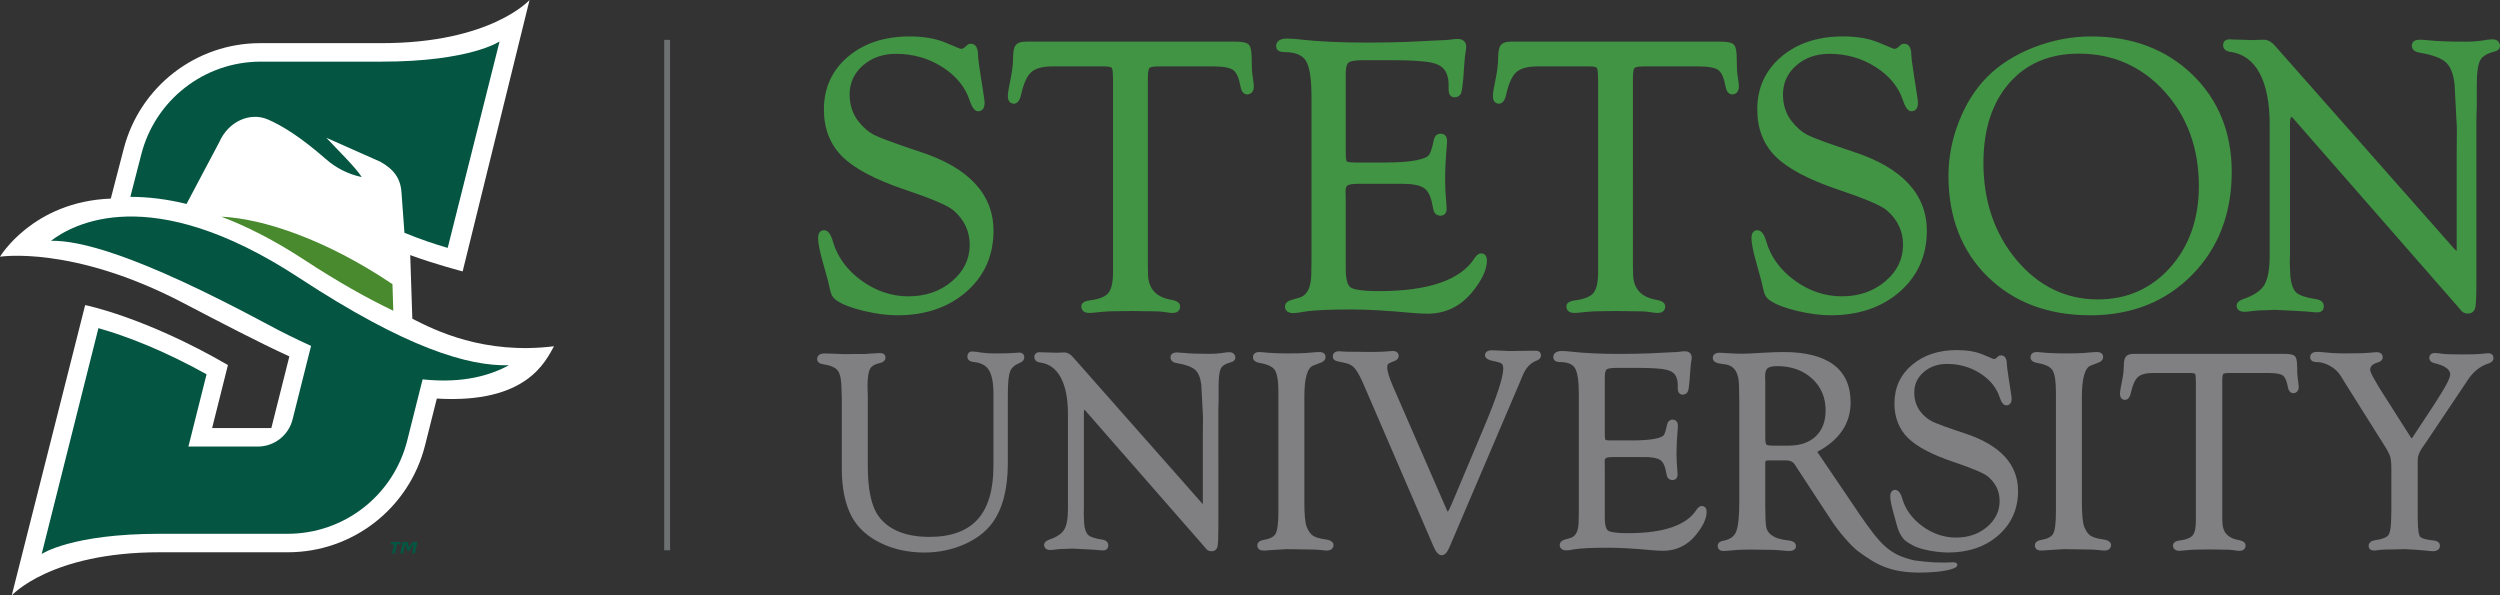
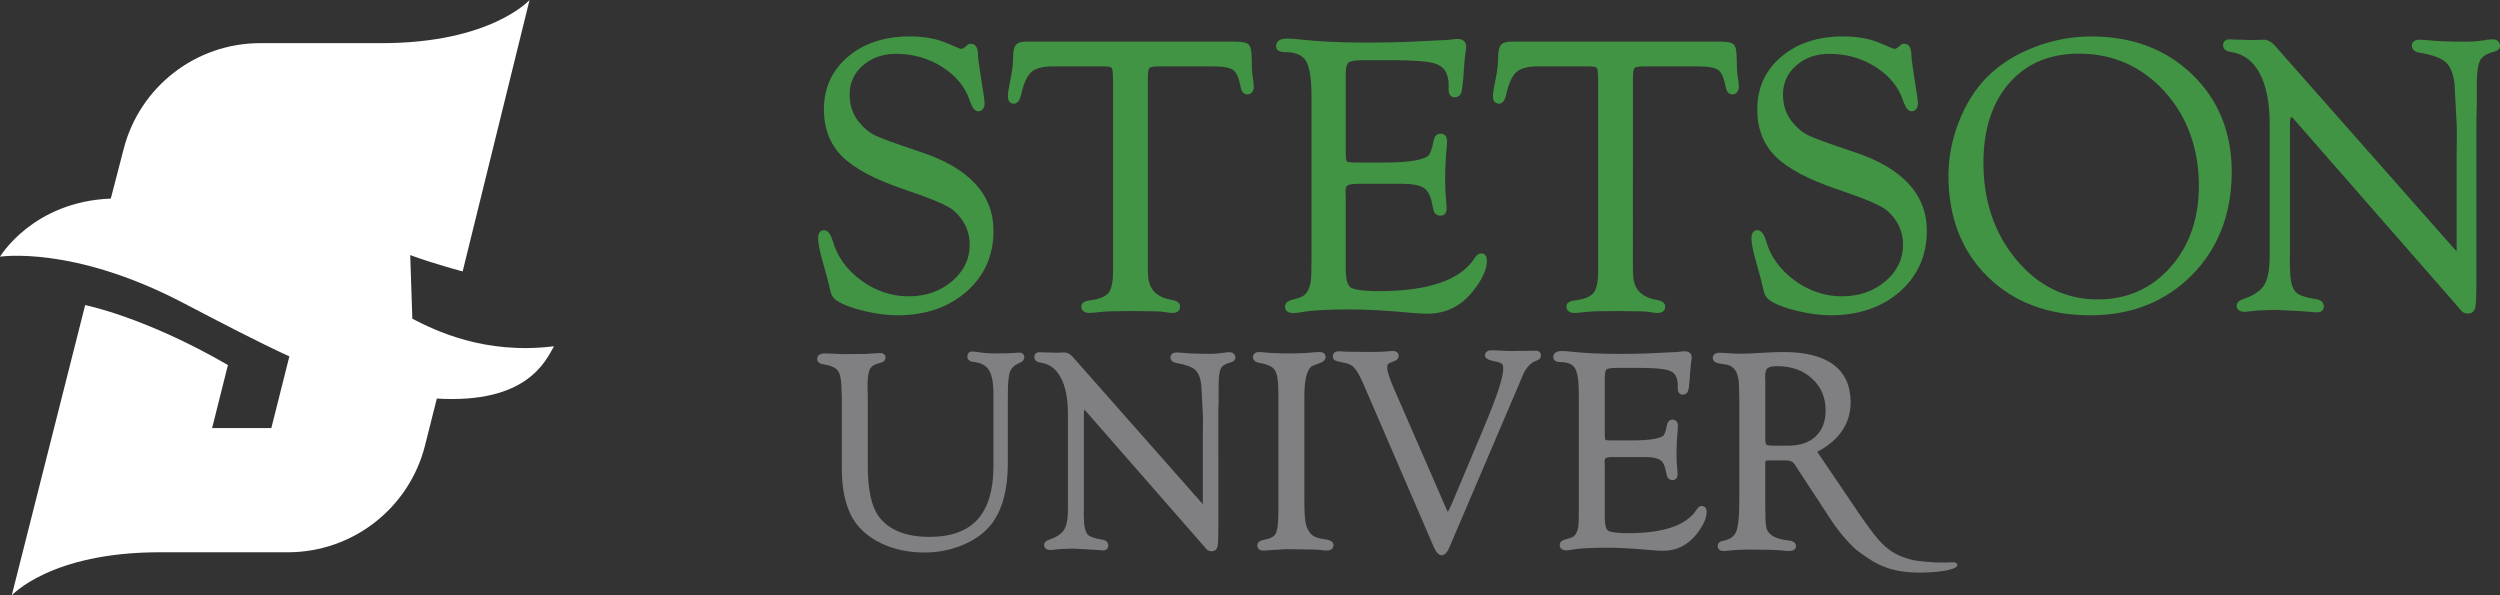
<svg xmlns="http://www.w3.org/2000/svg" id="Layer_1" data-name="Layer 1" viewBox="0 0 530.325 126.307">
  <rect x="0" y="0" width="530.325" height="126.307" fill="#333333" stroke="none" />
  <defs>
    <style>
      .cls-1 {
        fill: #488a2d;
      }

      .cls-2 {
        fill: #fff;
      }

      .cls-3 {
        fill: #808083;
      }

      .cls-4 {
        fill: #6e7171;
      }

      .cls-5 {
        fill: #045541;
      }

      .cls-6 {
        fill: #419444;
      }
    </style>
  </defs>
  <path class="cls-6" d="M195.26,32.223c-5.144-1.704-8.408-2.9-9.71-3.543-1.254-.621-2.427-1.624-3.495-2.984-1.209-1.572-1.823-3.472-1.823-5.656,0-2.44.942-4.505,2.797-6.138,1.874-1.649,4.247-2.485,7.057-2.485,3.598,0,6.9.942,9.816,2.804,2.9,1.849,4.849,4.228,5.791,7.07.54,1.598,1.096,2.309,1.804,2.309.412,0,1.37-.17,1.37-1.762,0-.17-.026-.524-.212-1.759l-.656-4.225c-.35-2.26-.527-3.63-.527-4.067,0-1.659-.511-2.501-1.518-2.501-.367,0-.666.116-.772.283l-.569.489c-.235.193-.46.296-.669.296-.189-.003-.376-.047-.547-.129l-2.833-1.19c-2.077-.868-4.636-1.309-7.614-1.309-5.295,0-9.687,1.447-13.054,4.299-3.398,2.871-5.119,6.639-5.119,11.195,0,4.083,1.325,7.456,3.935,10.028,2.572,2.527,6.971,4.855,13.073,6.916,5.787,1.945,9.314,3.447,10.485,4.466,2.283,1.974,3.437,4.431,3.437,7.305,0,3.013-1.254,5.607-3.736,7.717-2.501,2.128-5.607,3.209-9.234,3.209-3.588,0-6.958-1.132-10.019-3.363-3.058-2.225-5.09-5.016-6.038-8.295-.473-1.598-1.042-2.331-1.858-2.373-.386,0-1.276.164-1.276,1.682,0,1.1.354,2.862,1.084,5.382.669,2.408.974,3.521,1.019,3.707.338,1.575.588,2.54.772,2.945.259.519.66.954,1.157,1.254,1.215.823,3.141,1.55,5.72,2.164,2.556.608,4.932.916,7.067.916,5.922,0,10.848-1.682,14.639-5,3.813-3.334,5.749-7.678,5.749-12.916,0-7.742-5.215-13.375-15.497-16.738l.003-.003ZM265.519,12.719c0-2.315-.328-2.948-.611-3.244-.286-.299-.894-.643-3.087-.643h-44.171c-1.106,0-1.833.26-2.225.797-.354.485-.524,1.389-.524,2.762,0,1.241-.203,2.845-.604,4.762-.338,1.575-.505,2.636-.505,3.251,0,1.334.791,1.575,1.267,1.598,1.103,0,1.44-1.463,1.55-1.945.521-2.347,1.251-3.948,2.167-4.765.9-.804,2.411-1.209,4.492-1.209h10.874c1.264,0,1.582.212,1.649.277.064.064.277.357.28,1.553l.039,1.048v40.721c0,2.17-.334,3.678-.997,4.476-.649.785-1.977,1.315-3.945,1.569-1.183.141-1.784.576-1.784,1.286,0,.418.167,1.376,1.723,1.376.296,0,1.157-.077,2.804-.251.765-.077,1.733-.119,2.874-.119l3.193-.042,3.009.042c1.916,0,3.135.039,3.62.116,1.055.17,1.736.254,2.093.254,1.482,0,1.64-.961,1.64-1.373,0-.73-.617-1.202-1.839-1.408-3.215-.563-4.842-2.28-4.968-5.241l-.042-1.588V16.51c0-1.608.257-2.003.334-2.083.077-.08.444-.344,1.923-.344h11.527c2.18,0,3.643.264,4.344.785.688.508,1.202,1.685,1.534,3.492.209,1.125.698,1.672,1.508,1.672.412-.039,1.363-.289,1.312-1.833-.062-.689-.148-1.375-.257-2.058-.129-.704-.193-1.855-.193-3.421h-.003ZM314.217,53.752l-.09.003c-.469.042-.894.354-1.299.965-2.948,4.668-9.771,7.035-20.272,7.035-4.286,0-5.63-.489-6.051-.778-.675-.466-1.035-1.833-1.035-3.952v-15.137l-.042-1.341c0-.633.148-1.045.44-1.222.209-.129.801-.341,2.427-.341h9.048c2.238,0,3.826.302,4.72.9.862.579,1.453,1.73,1.759,3.427l.241,1.135c.154.83.711,1.305,1.53,1.305.302,0,1.289-.109,1.289-1.511,0-.264-.026-.656-.084-1.238-.163-1.629-.244-3.266-.244-4.903,0-2.17.122-4.591.363-7.205.032-.428.048-.739.048-.939,0-1.383-.884-1.575-1.27-1.595h-.084c-.444,0-1.222.177-1.466,1.379-.444,2.244-.865,2.977-1.077,3.215-.203.231-.813.672-2.598,1.035-1.63.322-3.89.482-6.717.482h-6.315c-1.489,0-1.736-.219-1.746-.225-.01-.01-.225-.277-.225-1.961V15.735c0-1.704.354-2.264.569-2.444.225-.196.9-.521,2.952-.521h6.43c4.17,0,7.064.203,8.598.598,1.44.376,2.366,1.087,2.823,2.173.302.73.457,1.511.457,2.315v1.067c0,.508.084.891.257,1.177.215.36.566.543,1.051.543.669-.035,1.151-.376,1.357-.958.158-.44.299-1.424.45-3.099l.161-2.402c.135-1.772.241-2.849.322-3.206.087-.424.129-.765.129-1.045,0-.505-.177-1.675-1.842-1.675-.376,0-.936.055-1.717.17-.235.035-.932.093-2.903.161l-5.82.286c-2.569.106-5.543.161-8.842.161-5.44,0-10.17-.219-14.051-.653-.932-.121-1.87-.19-2.81-.206-2.032,0-2.334,1.01-2.334,1.614,0,.376.161,1.254,1.678,1.254,2.299,0,3.852.608,4.611,1.807.807,1.27,1.215,3.842,1.215,7.646v34.708l-.039,2.678c0,3.064-.852,4.791-2.604,5.279l-1.543.45c-1.183.309-1.434.952-1.434,1.437,0,.412.177,1.373,1.804,1.373.424,0,1.148-.096,2.219-.293,1.929-.322,5.312-.485,10.048-.485,3.398,0,7.745.248,12.925.739,1.347.106,2.437.161,3.238.161,3.804,0,6.993-1.543,9.488-4.595,2.061-2.53,3.106-4.768,3.106-6.646,0-1.405-.836-1.556-1.199-1.556h0ZM368.416,12.719c0-2.315-.325-2.948-.611-3.244-.286-.299-.894-.643-3.08-.643h-44.177c-1.109,0-1.836.26-2.225.797-.354.482-.524,1.389-.524,2.762,0,1.241-.206,2.845-.608,4.762-.338,1.575-.502,2.643-.502,3.251,0,1.334.791,1.575,1.267,1.598,1.103,0,1.44-1.463,1.55-1.945.521-2.347,1.251-3.948,2.167-4.765.9-.804,2.411-1.209,4.492-1.209h10.871c1.264,0,1.585.212,1.653.28.064.061.28.354.28,1.55l.039,1.048v40.721c0,2.17-.334,3.675-.997,4.476-.649.785-1.977,1.315-3.942,1.569-1.19.141-1.791.576-1.791,1.286,0,.418.17,1.376,1.727,1.376.296,0,1.157-.077,2.804-.251.956-.088,1.915-.128,2.874-.119l3.193-.042,3.009.042c1.916,0,3.135.039,3.62.116,1.051.17,1.736.254,2.09.254,1.482,0,1.643-.961,1.643-1.373,0-.73-.617-1.202-1.839-1.408-3.215-.563-4.842-2.28-4.968-5.241l-.042-1.588V16.51c0-1.611.257-2.003.334-2.083.077-.08.444-.344,1.923-.344h11.53c2.177,0,3.636.264,4.341.785.685.511,1.202,1.685,1.53,3.492.212,1.125.701,1.672,1.511,1.672.412-.039,1.36-.286,1.309-1.833-.059-.689-.144-1.375-.254-2.058-.129-.704-.193-1.855-.193-3.421h-.003ZM393.247,32.223c-5.138-1.704-8.408-2.9-9.71-3.543-1.251-.621-2.424-1.627-3.492-2.984-1.209-1.572-1.823-3.472-1.823-5.656,0-2.444.942-4.508,2.797-6.138,1.874-1.649,4.247-2.485,7.057-2.485,3.595,0,6.9.942,9.816,2.804,2.9,1.849,4.849,4.228,5.791,7.07.54,1.598,1.093,2.309,1.801,2.309.412,0,1.37-.17,1.37-1.762,0-.251-.068-.826-.209-1.759l-.656-4.225c-.437-2.813-.531-3.765-.531-4.067,0-1.659-.511-2.501-1.514-2.501-.373,0-.662.113-.772.283l-.569.485c-.241.203-.46.299-.669.299-.189-.003-.376-.047-.547-.129l-2.833-1.19c-2.077-.868-4.64-1.309-7.62-1.309-5.289,0-9.681,1.447-13.054,4.299-3.392,2.871-5.112,6.636-5.112,11.195,0,4.083,1.325,7.456,3.935,10.028,2.572,2.527,6.967,4.855,13.07,6.916,5.787,1.945,9.318,3.447,10.488,4.466,2.28,1.974,3.434,4.431,3.434,7.305,0,3.013-1.254,5.607-3.73,7.717-2.508,2.128-5.614,3.209-9.237,3.209-3.588,0-6.961-1.132-10.022-3.363-3.054-2.225-5.086-5.016-6.035-8.295-.473-1.598-1.045-2.331-1.862-2.373-.383,0-1.273.164-1.273,1.682,0,1.087.363,2.897,1.084,5.382.627,2.267.968,3.505,1.019,3.704.334,1.569.585,2.534.772,2.948.259.519.661.954,1.157,1.254,1.219.823,3.141,1.55,5.717,2.164,2.559.608,4.935.916,7.067.916,5.922,0,10.848-1.682,14.642-5,3.813-3.334,5.746-7.678,5.746-12.916,0-7.742-5.212-13.375-15.494-16.738v-.003ZM443.636,7.726c-4.173,0-8.305.791-12.282,2.354-3.977,1.556-7.321,3.698-9.935,6.363-2.469,2.524-4.459,5.704-5.91,9.45-1.429,3.629-2.17,7.492-2.186,11.392,0,8.787,2.8,15.996,8.327,21.42s12.854,8.176,21.78,8.176c8.71,0,15.964-2.878,21.558-8.549s8.427-13.031,8.427-21.87c0-8.353-2.817-15.304-8.372-20.664-5.556-5.353-12.758-8.07-21.407-8.07ZM460.368,56.739c-4.016,4.498-9.183,6.778-15.356,6.778-6.771,0-12.562-2.807-17.217-8.343-4.678-5.562-7.051-12.498-7.051-20.613,0-7.083,1.842-12.78,5.482-16.944,3.624-4.141,8.588-6.241,14.761-6.241,7.212,0,13.321,2.694,18.156,8.009,4.845,5.331,7.302,12.089,7.302,20.089,0,6.938-2.045,12.748-6.077,17.266h0Z" />
  <path class="cls-6" d="M530.321,9.646c-.039-.392-.273-1.305-1.637-1.305-.703.025-1.402.111-2.09.257-1.319.181-2.65.26-3.98.238-3.161,0-5.697-.1-7.546-.299-.588-.061-1.178-.099-1.768-.113-1.514,0-1.678.875-1.678,1.254,0,.45.206,1.251,1.601,1.485,2.707.45,4.591,1.132,5.594,2.035.984.884,1.614,2.437,1.868,4.604l.492,9.405-.042,5.543v20.278c-.004.077-.012.153-.026.228-.255-.228-.493-.473-.714-.733l-37.737-42.74c-.778-.9-1.595-1.36-2.424-1.36-.36,0-.875.013-1.543.042l-.614.042-2.752-.084-1.649-.039c-.233-.024-.467-.039-.701-.045-1.292,0-1.392.961-1.392,1.254,0,.44.199,1.212,1.53,1.408,2.669.36,4.739,1.842,6.16,4.411,1.453,2.633,2.193,6.315,2.193,10.948v27.918c0,2.849-.383,4.926-1.138,6.173-.739,1.215-2.219,2.219-4.392,2.968-1.029.344-1.527.855-1.479,1.521.039.36.273,1.199,1.637,1.199.322,0,.823-.048,1.582-.151.916-.122,1.923-.183,2.99-.183l1.926-.077,4.18.206c2.55.135,3.328.206,3.537.244.457.058.891.084,1.289.084.849,0,1.35-.482,1.35-1.293,0-.492-.225-1.347-1.768-1.527-2.051-.315-3.424-.785-4.087-1.395-.643-.601-1.061-1.746-1.238-3.398l-.122-2.881.039-1.739v-27.844c0-1.013.199-1.354.289-1.354.079-.002.156.028.212.084l.402.447,34.576,39.538.932,1.096c.346.324.8.507,1.273.514h.093c.813,0,1.379-.495,1.553-1.357.145-.707.219-2.588.219-5.739V25.053l.08-2.723v-4.431c0-2.53.248-4.26.733-5.135.466-.83,1.479-1.44,3.009-1.82,1.032-.289,1.209-.865,1.177-1.299h0Z" />
  <path class="cls-3" d="M216.236,74.796c-.203,0-.656.032-1.357.093-.489.055-1.839.084-4.016.084-1.01,0-1.887-.058-2.604-.17-.868-.145-1.511-.222-2.022-.244-.633,0-1.029.421-1.029,1.1,0,.299.129,1.006,1.305,1.125,1.527.141,2.617.707,3.241,1.682.656,1.029.987,2.743.987,5.103v15.314c0,5.035-1.132,8.842-3.37,11.308-2.219,2.453-5.646,3.698-10.179,3.698-5.064,0-8.707-1.485-10.832-4.411-1.511-2.074-2.273-5.636-2.273-10.594v-14.915l-.061-1.936c0-1.823.177-3.087.521-3.749.315-.604.971-1.019,1.948-1.238,1.174-.219,1.35-.849,1.35-1.206,0-.225-.087-.952-1.174-.952-.296,0-.804.029-1.553.09-.537.056-1.075.094-1.614.116h-2.254l-2.273.032c-.418,0-1.074-.032-1.961-.09-.688-.035-1.376-.055-2.064-.061-1.456,0-1.614.83-1.614,1.186,0,.277.119.932,1.219,1.093,1.611.235,2.681.701,3.183,1.386.514.707.775,2.083.778,4.093l.058,1.672v15.031c0,4.186.727,7.639,2.164,10.269,1.286,2.309,3.341,4.16,6.102,5.498,2.733,1.331,5.852,2.003,9.269,2.003,2.935,0,5.733-.566,8.318-1.682,2.604-1.125,4.636-2.656,6.045-4.553,2.202-2.974,3.321-7.254,3.321-12.719v-14.649c0-2.392.167-4.025.498-4.849.299-.756.997-1.36,2.071-1.801.762-.322.923-.801.923-1.145,0-.624-.405-1.013-1.051-1.013ZM260.738,74.709c-.363,0-.881.061-1.527.18-.945.131-1.898.189-2.852.174-2.276,0-4.103-.074-5.427-.215-.427-.044-.856-.071-1.286-.08-1.254,0-1.35.794-1.35,1.039,0,.299.122,1.016,1.267,1.209,1.929.318,3.263.804,3.968,1.434.685.614,1.125,1.704,1.305,3.225l.354,6.778-.032,3.997v14.497c-.099-.105-.196-.212-.289-.322l-27.223-30.828c-.588-.685-1.212-1.029-1.852-1.029-.26,0-.633.01-1.125.032l-.428.026-1.987-.058-1.18-.029c-.172-.018-.345-.028-.518-.032-.707,0-1.141.399-1.141,1.042,0,.293.119.99,1.222,1.151,1.91.257,3.328,1.273,4.341,3.112,1.042,1.878,1.569,4.514,1.569,7.832v20.137c0,2.026-.27,3.501-.804,4.379-.518.855-1.559,1.556-3.093,2.083-.807.273-1.199.688-1.161,1.244.032.296.225.987,1.318.987.235,0,.614-.039,1.157-.113.669-.087,1.389-.129,2.145-.129l1.376-.058,3.019.151c1.469.074,2.321.135,2.54.174.334.042.653.064.948.064.685,0,1.112-.412,1.112-1.071,0-.322-.138-1.093-1.395-1.241-1.453-.222-2.421-.547-2.878-.971-.44-.408-.727-1.202-.849-2.354l-.087-2.071.029-1.257v-20.082c0-.649.109-.833.122-.833v.006l.289.322,24.94,28.519.675.797c.244.241.582.379,1.013.408h.071c.656,0,1.116-.392,1.257-1.087.106-.521.161-1.884.161-4.167l-.003-24.783.058-1.968v-3.196c0-1.801.174-3.026.514-3.636.315-.563,1.016-.984,2.09-1.248.878-.248.968-.781.945-1.08-.023-.251-.19-1.064-1.318-1.064ZM280.975,114.394c-1.157-.167-2.006-.437-2.521-.804-.502-.354-.936-.997-1.293-1.91-.312-.83-.469-2.617-.469-5.312v-22.185c0-3.929.63-6.16,1.874-6.633l1.518-.585c.961-.322,1.106-.92,1.106-1.248,0-.244-.096-1.042-1.293-1.042-.122,0-.376.013-.778.032l-1.974.167c-1.029.064-2.283.096-3.73.096-2.363,0-4.276-.087-5.688-.26-.193-.021-.388-.032-.582-.032-.492,0-.842.116-1.08.363-.197.213-.295.499-.27.788.032.601.489.987,1.36,1.154,1.685.273,2.781.778,3.263,1.505.505.765.762,2.341.762,4.678v25.368c0,2.415-.199,3.993-.592,4.694-.354.643-1.212,1.084-2.546,1.312-1.157.186-1.331.804-1.331,1.151,0,.257.093,1.096,1.289,1.096.392,0,.881-.029,1.45-.087l3.456-.209,4.299.064c1.444,0,2.476.045,3.064.129.489.071.878.103,1.196.103,1.309,0,1.408-.907,1.408-1.183,0-.948-1.383-1.141-1.9-1.212ZM325.795,74.394l-2.518.029h-.756l-1.321.032h-1.219c-.196,0-.813-.023-2.617-.122-.295-.015-.589-.024-.884-.029-1.276,0-1.453.707-1.469,1.013-.055.926,1.402,1.202,2.026,1.321,1.067.212,1.44.437,1.569.55.183.167.28.518.28,1.013,0,1.833-1.395,6.067-4.148,12.588l-6.485,15.411-.473,1.09c-.328.727-.537,1.093-.659,1.28-.107-.168-.197-.346-.27-.531l-11.375-26.117c-.797-1.846-1.202-3.177-1.202-3.955,0-.514.119-.685.167-.736.055-.055.315-.264,1.354-.643.749-.293.907-.756.907-1.093,0-.244-.096-1.042-1.293-1.042-.291.009-.582.03-.871.064-.836.074-1.457.113-1.855.113l-1.971.032-2.817-.032c-1.633,0-2.624-.019-2.942-.055-.301-.034-.604-.055-.907-.064-1.222,0-1.318.823-1.318,1.074,0,.418.206.756.563.923.167.077.527.193,1.942.46.868.158,1.566.514,2.058,1.061.537.592,1.157,1.672,1.839,3.209l15.005,34.769c.527,1.209,1.071,1.775,1.707,1.775.621,0,1.145-.556,1.649-1.746l14.706-34.454.804-1.923c.669-1.614,1.656-2.678,2.926-3.151.833-.289.955-.817.955-1.106,0-.621-.418-1.006-1.087-1.006h0ZM360.947,107.33c-.386.039-.723.286-1.042.762-2.1,3.325-6.977,5.009-14.504,5.009-3.058,0-4-.338-4.286-.537-.257-.177-.691-.772-.691-2.736v-10.925l-.032-.965c0-.277.045-.637.254-.762.138-.084.54-.225,1.682-.225h6.527c1.585,0,2.704.209,3.328.627.588.392.993,1.19,1.209,2.386l.174.817c.129.669.579,1.051,1.238,1.051.251,0,1.067-.09,1.067-1.231,0-.186-.019-.485-.064-.9-.113-1.164-.17-2.347-.17-3.524,0-1.537.087-3.28.26-5.189.023-.312.032-.54.032-.685,0-.788-.402-1.257-1.112-1.289-.289,0-.984.106-1.19,1.106-.312,1.588-.601,2.093-.743,2.254-.138.154-.553.45-1.801.704-1.167.228-2.788.347-4.816.347h-4.559c-.891,0-1.132-.113-1.148-.113-.013-.023-.135-.26-.135-1.328v-11.941c0-1.174.225-1.543.363-1.662.116-.1.553-.341,2.042-.341h4.636c2.997,0,5.074.145,6.17.431.997.257,1.63.743,1.942,1.485.209.511.318,1.055.318,1.617v.772c0,.389.064.691.206.92.18.299.482.46.887.46.534-.032.932-.322,1.096-.785.122-.341.225-1.061.328-2.27l.119-1.736c.122-1.582.19-2.122.225-2.292.071-.309.103-.566.103-.781,0-.842-.547-1.344-1.466-1.344-.421.012-.841.053-1.257.122-.141.023-.595.064-2.083.113l-4.199.209c-1.836.077-3.98.116-6.373.116-3.923,0-7.331-.158-10.122-.469-.676-.088-1.357-.139-2.038-.151-1.646,0-1.823.91-1.823,1.302,0,.244.096,1.042,1.35,1.042,1.608,0,2.688.418,3.212,1.238.566.894.852,2.723.852,5.44v25.04l-.032,1.932c0,2.141-.579,3.344-1.775,3.678l-1.109.322c-.99.26-1.138.842-1.138,1.167,0,.267.106,1.132,1.44,1.132.309,0,.839-.071,1.617-.215,1.383-.231,3.816-.347,7.231-.347,2.437,0,5.569.177,9.311.531.987.08,1.756.119,2.347.119,2.784,0,5.122-1.132,6.948-3.366,1.508-1.849,2.273-3.492,2.273-4.881,0-1.132-.736-1.254-1.08-1.254v-.003ZM415.056,119.506c-.177-.193-.437-.228-.884-.228-.315,0-.739.023-1.241.048-.138.006-.293.01-.46.01-.289,0-.611-.01-.92-.016-.286-.006-.556-.013-.781-.013-.17,0-.334-.003-.495-.01-1.381-.086-2.758-.223-4.128-.412-5.504-1.209-7.344-3.524-11.851-10.035l-.948-1.418-7.855-11.584c4.701-2.495,7.08-6.025,7.08-10.491,0-3.524-1.228-6.225-3.659-8.022-2.386-1.765-5.939-2.659-10.562-2.659-1.196,0-2.611.051-4.202.148-2.167.138-3.72.209-4.614.209-1.019,0-1.897-.032-2.604-.09-1.653-.106-1.993-.119-2.103-.119-1.35,0-1.495.768-1.495,1.1,0,.424.235.971,1.363,1.18l1.386.209c1.894.312,2.813,1.842,2.813,4.678l.061,3.074v21.278c0,3.254-.235,5.447-.701,6.517-.428.987-1.328,1.595-2.752,1.865-.987.193-1.135.746-1.135,1.058,0,.257.09,1.096,1.231,1.096.309,0,.849-.039,1.649-.119.932-.096,1.733-.148,2.382-.148l1.524-.032,2.845.035c1.662,0,2.91.045,3.71.129.92.09,1.505.135,1.794.135.595,0,1-.129,1.244-.399.171-.189.253-.441.225-.694-.026-.444-.312-.997-1.537-1.129-1.675-.17-2.913-.566-3.685-1.177-.486-.347-.845-.844-1.022-1.415-.158-.585-.238-1.72-.238-3.376l-.029-1.174v-9.263c0-.267.042-.424.084-.492l.431-.087h3.939c.897,0,1.495.312,1.891.987l.418.656,7.369,11.247c1.55,2.344,4.115,5.295,5.492,6.315,3.743,2.772,6.681,4.588,13.166,4.588,1,0,2.096-.048,3.251-.138.19-.016,4.627-.376,4.694-1.437v-.238l-.141-.148h0ZM379.431,94.534h-3.35c-1.129,0-1.366-.203-1.389-.225-.023-.026-.225-.264-.225-1.421v-12.07l-.032-.965c0-.855.167-1.437.498-1.723.344-.299,1.071-.46,2.093-.46,2.984,0,5.466.894,7.379,2.649,1.9,1.743,2.865,4.003,2.865,6.72,0,2.325-.694,4.173-2.071,5.495-1.383,1.328-3.321,2-5.768,2Z" />
-   <path class="cls-3" d="M416.821,91.942c-3.697-1.228-6.048-2.087-6.99-2.553-.971-.51-1.816-1.23-2.472-2.109-.855-1.112-1.286-2.456-1.286-3.997,0-1.746.643-3.161,1.974-4.324,1.321-1.17,3.003-1.762,4.996-1.762,2.569,0,4.926.675,7.009,2,2.064,1.318,3.45,3.009,4.119,5.032.412,1.215.852,1.756,1.431,1.756.264,0,1.125-.1,1.125-1.408,0-.125-.019-.386-.154-1.286l-.473-3.048c-.315-2.026-.379-2.701-.379-2.913,0-1.608-.672-1.942-1.231-1.942-.36,0-.604.145-.643.238l-.412.35c-.148.119-.28.183-.395.183-.119-.002-.237-.031-.344-.084l-2.042-.858c-1.511-.633-3.376-.955-5.546-.955-3.849,0-7.048,1.055-9.504,3.135-2.482,2.096-3.739,4.852-3.739,8.18,0,2.981.971,5.45,2.881,7.331,1.871,1.839,5.058,3.527,9.482,5.022,4.157,1.395,6.688,2.473,7.517,3.193,1.637,1.415,2.431,3.106,2.431,5.167,0,2.128-.887,3.968-2.643,5.463-1.781,1.514-3.993,2.283-6.575,2.283-2.556,0-4.961-.807-7.147-2.402-2.177-1.585-3.627-3.572-4.302-5.91-.141-.482-.518-1.762-1.473-1.81-.248,0-1.061.096-1.061,1.35,0,.804.26,2.083.791,3.919l.743,2.707c.437,1.402,1.254,2.546,1.801,2.913.855.572,1.913,1.286,3.81,1.736,1.677.419,3.397.642,5.125.666,4.308,0,7.89-1.222,10.652-3.64,2.781-2.431,4.193-5.598,4.193-9.421,0-5.649-3.794-9.758-11.269-12.202h.003ZM445.919,114.394c-1.157-.167-2.006-.437-2.524-.804-.502-.357-.932-1-1.289-1.91-.315-.83-.473-2.617-.473-5.312v-22.185c0-3.929.63-6.16,1.874-6.633l1.521-.585c.91-.309,1.103-.849,1.103-1.248,0-.244-.096-1.042-1.289-1.042-.125,0-.379.013-.781.032l-1.974.167c-1.026.064-2.28.096-3.726.096-2.363,0-4.276-.087-5.691-.26-.193-.021-.388-.032-.582-.032-.489,0-.839.116-1.077.363-.197.213-.296.499-.273.788.035.601.492.99,1.36,1.154,1.688.273,2.788.778,3.267,1.505.505.762.759,2.337.759,4.678v25.368c0,2.411-.196,3.993-.588,4.694-.354.643-1.212,1.084-2.546,1.312-1.157.183-1.331.801-1.331,1.151,0,.257.093,1.096,1.286,1.096.392,0,.884-.029,1.453-.087l3.453-.209,4.299.064c1.447,0,2.476.045,3.067.129.486.071.878.103,1.193.103,1.309,0,1.408-.907,1.408-1.183,0-.948-1.379-1.141-1.897-1.212h0ZM487.302,77.998c0-1.707-.241-2.186-.476-2.431-.338-.354-1.032-.505-2.325-.505h-31.863c-.849,0-1.408.206-1.717.627-.277.379-.405,1.039-.405,2.074,0,.887-.148,2.032-.434,3.408-.248,1.145-.367,1.919-.367,2.373,0,1.116.727,1.273,1.048,1.286.907,0,1.167-1.132,1.254-1.508.37-1.662.881-2.794,1.521-3.363.624-.556,1.682-.836,3.148-.836h7.845c.907,0,1.093.161,1.093.161,0,0,.161.17.161,1.022l.029.756v29.371c0,1.534-.232,2.591-.688,3.141-.447.537-1.376.903-2.755,1.084-1.167.138-1.411.656-1.411,1.064,0,.264.1,1.125,1.383,1.125.225,0,.868-.055,2.038-.177.553-.058,1.248-.087,2.058-.087l2.302-.029,2.17.029c1.71,0,2.354.045,2.591.084.762.122,1.26.183,1.53.183,1.225,0,1.318-.865,1.318-1.125,0-.601-.482-.99-1.44-1.154-2.247-.392-3.382-1.585-3.469-3.646l-.032-1.145v-29.046c0-1.18.199-1.399.209-1.408.006-.006.209-.206,1.286-.206h8.315c1.919,0,2.72.296,3.051.54.466.347.82,1.164,1.051,2.434.164.875.572,1.318,1.235,1.318.264-.026,1.116-.196,1.071-1.466-.044-.503-.106-1.003-.186-1.502-.112-.809-.158-1.627-.138-2.444v-.003ZM527.798,74.937l-.174.006c-.305.019-.836.071-1.595.151-.54.058-1.823.087-3.804.087-2.161,0-3.537-.045-4.083-.129-.543-.089-1.09-.145-1.64-.167-1.035,0-1.161.739-1.177.965-.016.273.058.942,1.087,1.186,2.225.527,3.353,1.331,3.353,2.389,0,.367-.257,1.392-1.993,4.141l-1.437,2.292-4.566,6.926c-.109.154-.186.203-.177.215-.067-.056-.122-.123-.164-.199l-.386-.585-6.212-9.771-.839-1.434c-1.051-1.704-1.209-2.354-1.209-2.588,0-.707.534-1.215,1.633-1.543.9-.267,1.029-.807,1.029-1.106,0-.251-.096-1.067-1.344-1.067-.199,0-.73.042-1.617.132-.781.087-2.633.132-5.498.132-1.376,0-2.707-.074-3.955-.225-.52-.065-1.045-.097-1.569-.096-1.305,0-1.408.868-1.408,1.138,0,.241.096,1.022,1.35,1.022.936,0,1.9.277,2.868.813.965.54,1.723,1.248,2.251,2.096l1.006,1.633,8.257,13.131c.662,1.042,1.08,1.849,1.244,2.399.161.543.248,1.434.248,2.643v8.823l-.032,1.286c0,2.627-.36,3.54-.579,3.855-.354.514-1.328.9-2.82,1.109-1.212.183-1.392.836-1.392,1.209,0,.228.084.981,1.174.981.203,0,.582-.042,1.19-.135.473-.064,1.44-.096,2.884-.096l2.276-.064,2.334.119c.932.058,1.649.116,2.138.174.849.103,1.357.151,1.604.151,1.376,0,1.524-.826,1.524-1.183,0-.289-.132-.981-1.36-1.096-2.206-.222-2.746-.659-2.878-.839-.174-.238-.466-1.064-.466-3.919v-12.388c0-.781.347-1.672,1.035-2.649l.717-1.019,7.189-10.726,1.916-2.865c1.096-1.543,2.485-2.598,4.125-3.135.897-.28,1.084-.785,1.084-1.161,0-.63-.437-1.019-1.145-1.019v.003Z" />
  <path class="cls-2" d="M117.526,73.452c-14.87,1.849-25.394-3.447-30.059-5.842l-.447-13.497c5.151,1.897,11.121,3.46,11.121,3.46L112.333,0s-8.199,9.154-31.368,9.154h-25.78c-13.622.001-25.521,9.211-28.937,22.397l-2.746,10.575C6.942,42.762,0,54.456,0,54.456c0,0,15.375-2.444,38.673,9.707,8.392,4.376,15.96,8.343,22.709,11.44l-3.826,15.208h-12.562l3.357-13.375c-17.68-10.244-30.287-12.713-30.287-12.713L2.489,126.307s8.199-9.154,31.364-9.154h27.217c13.756-.001,25.749-9.355,29.101-22.696l2.492-9.909c19.176,1.135,23.063-7.967,24.86-11.096" />
-   <path class="cls-5" d="M105.98,8.79s-6.286,4.286-25.014,4.286h-25.657c-11.987,0-22.439,8.149-25.362,19.774l-2.296,8.909c3.858,0,7.839.508,11.919,1.502l6.967-13.153c1.884-4.283,6.437-6.434,10.321-4.752,3.132,1.357,7.045,3.826,12.182,8.318,2.183,1.945,4.836,3.286,7.697,3.89-1.231-2-5.228-5.871-7.508-8.34l11.491,5.106c2.887,1.63,4.286,3.582,4.456,6.601l.617,8.453c3.312,1.35,6.369,2.399,9.179,3.202,0,0,11.006-43.795,11.006-43.795Z" />
-   <path class="cls-1" d="M83.429,65.918l-.174-5.636c-14.179-9.546-27.554-13.925-36.316-14.321,5.353,2.026,11.253,4.993,17.69,9.212,6.938,4.55,13.192,8.061,18.799,10.745" />
-   <path class="cls-5" d="M107.967,77.484c-8.665.212-21.741-3.62-44.515-18.545-31.792-20.838-48.228-11.202-52.633-7.864,5.816-.071,17.536,2.489,46.016,17.771,2.998,1.614,6.05,3.125,9.151,4.53l-3.919,15.594c-.851,3.386-3.895,5.759-7.385,5.758h-14.713l3.849-15.333c-8.99-4.996-16.7-7.999-22.937-9.787l-12.038,47.91s6.286-4.286,25.014-4.286h27.169c11.986,0,22.436-8.15,25.358-19.774l3.263-12.983c8.848.932,14.549-.974,18.32-2.99M84.927,115.491h-.704l-.395,1.923h-.662l.399-1.923h-.704l.109-.534h2.067s-.109.534-.109.534ZM88.036,117.413h-.656l.395-1.919h-.071l-.881,1.344h-.463l-.328-1.366h-.087l-.402,1.942h-.627l.511-2.456h1.067l.248,1.202.762-1.202h1.039l-.508,2.456Z" />
-   <path class="cls-4" d="M140.894,8.459h1.248v108.263h-1.248V8.459Z" />
</svg>